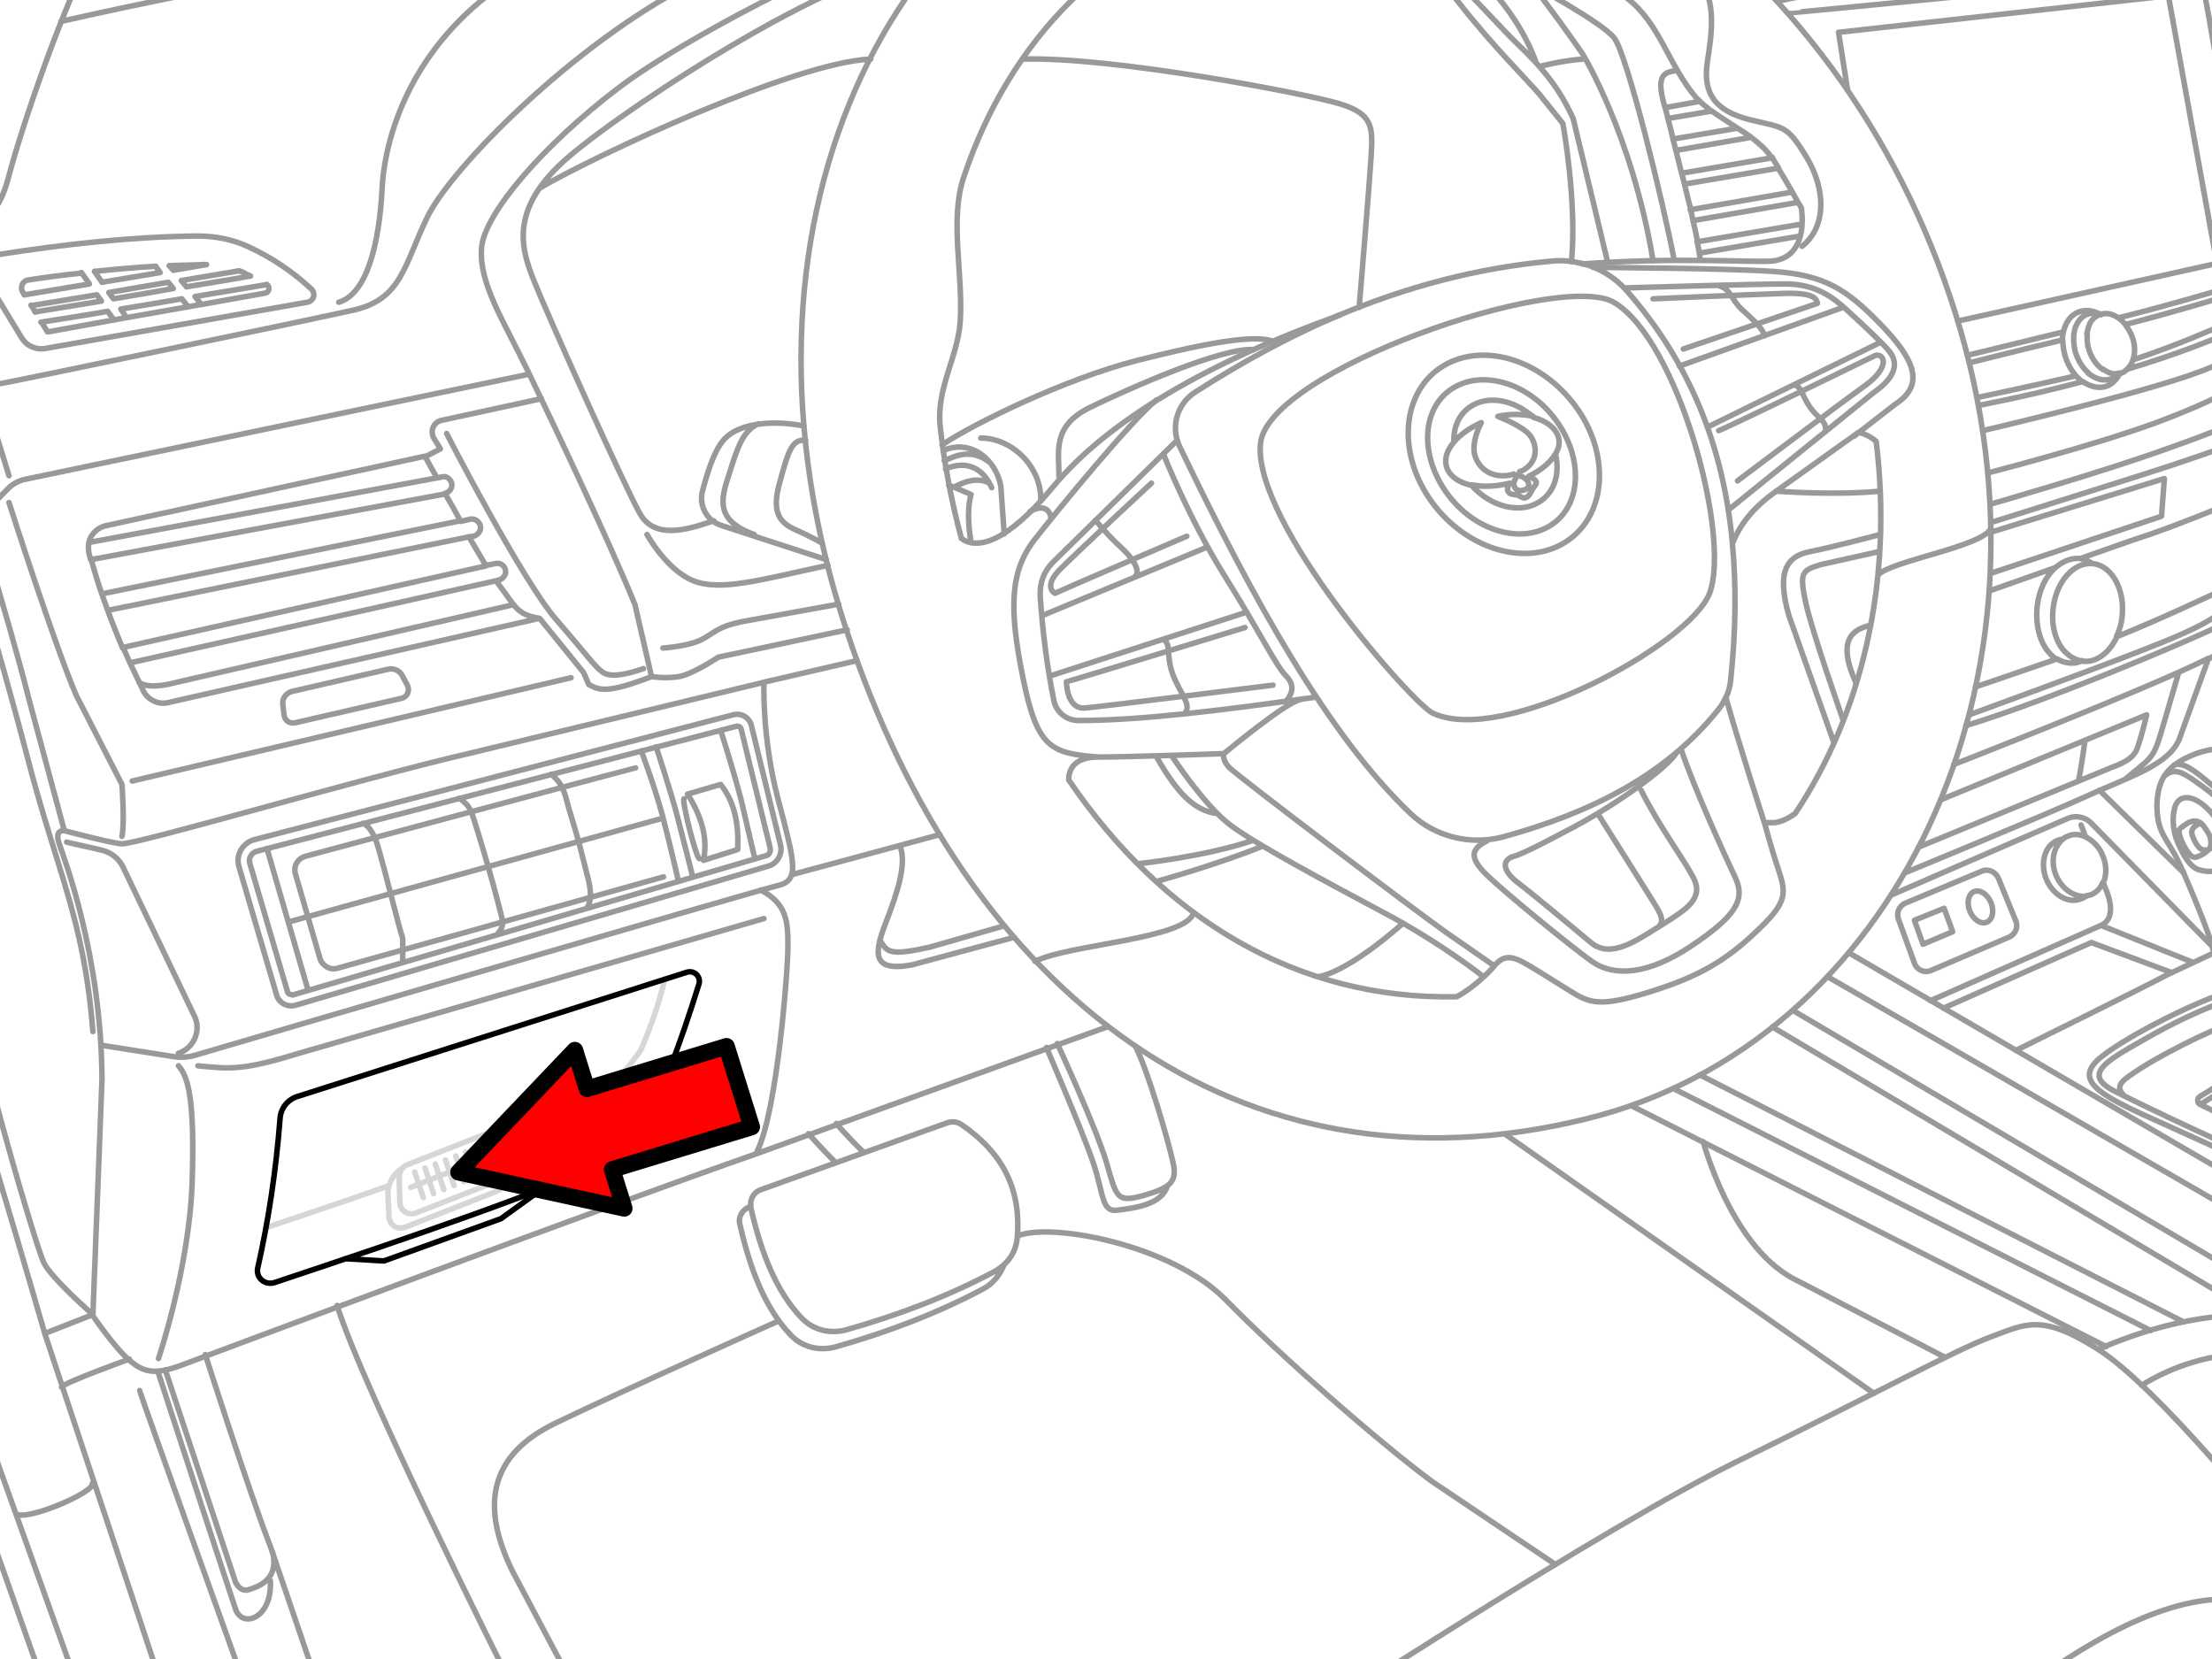
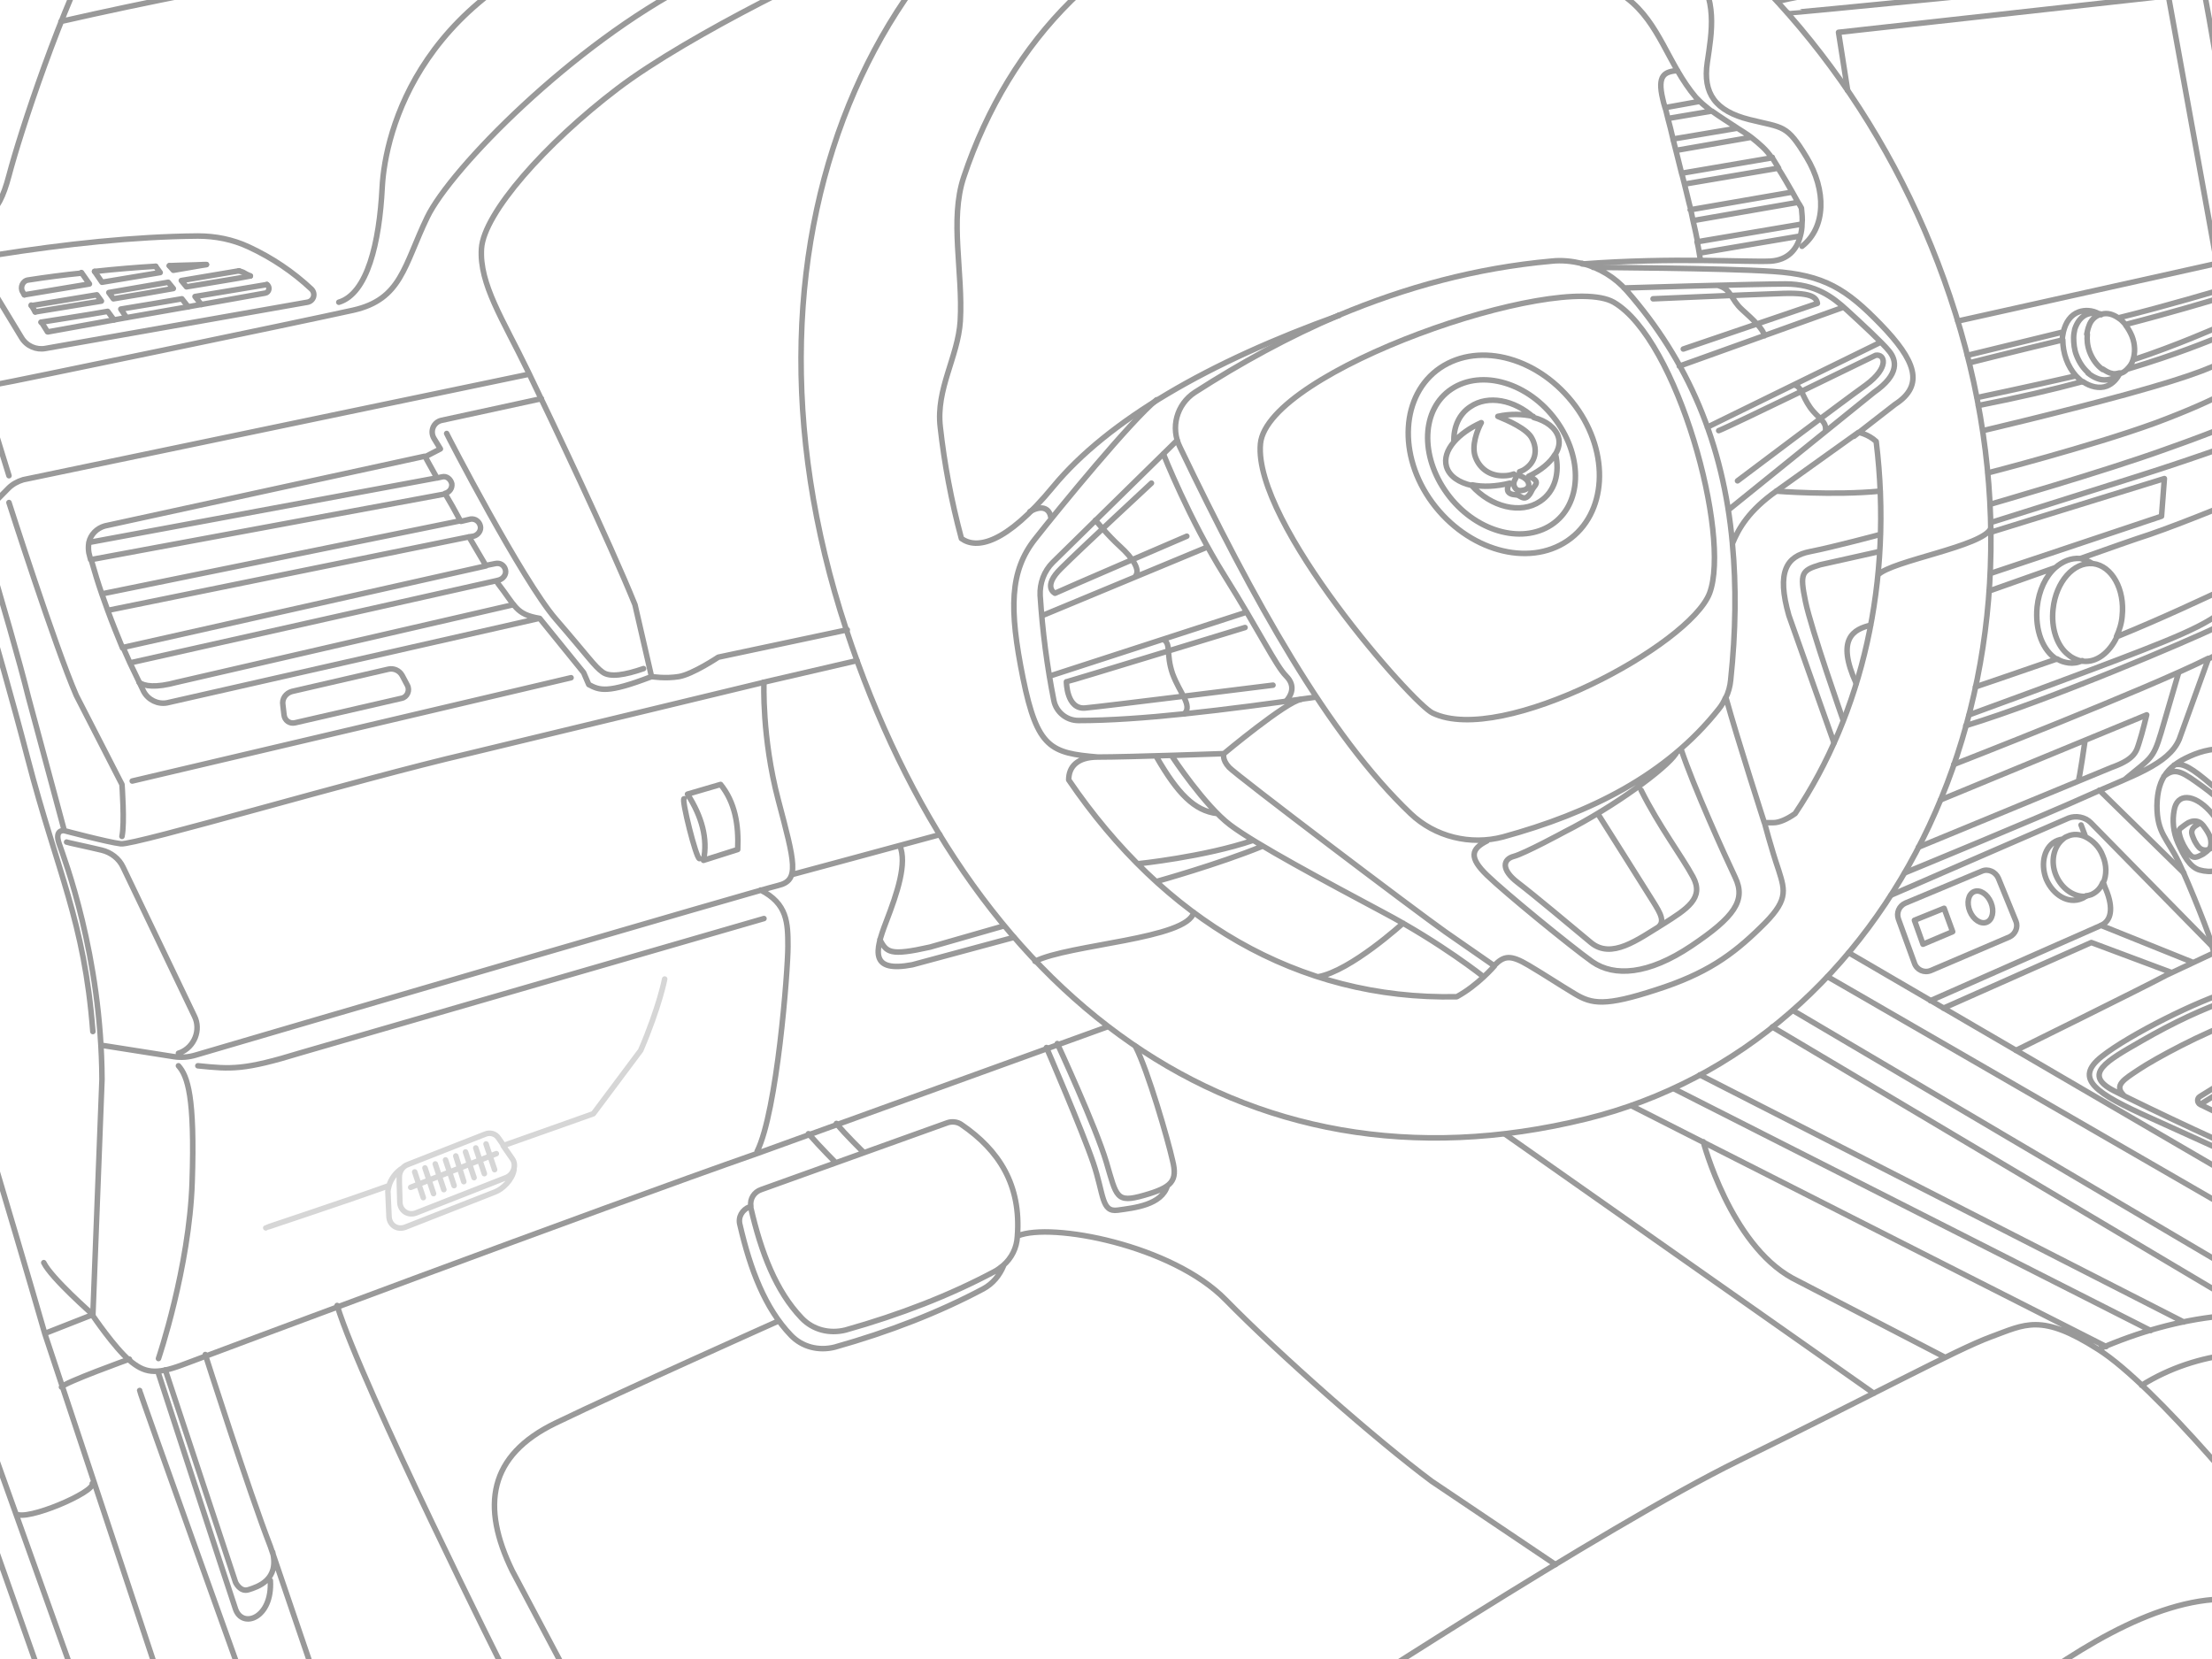
<svg xmlns="http://www.w3.org/2000/svg" version="1.1" id="Layer_1" x="0px" y="0px" width="400px" height="300px" viewBox="0 0 400 300" enable-background="new 0 0 400 300" xml:space="preserve">
  <path fill="none" stroke="#D6D6D6" stroke-linecap="round" stroke-linejoin="round" d="M74.272,214.708l15.479-6.089   M74.994,211.922l1.548,4.645 M76.851,211.2l1.548,4.644 M78.709,210.477l1.548,4.645 M80.566,209.755l1.548,4.644 M82.424,209.033  l1.444,4.644 M84.178,208.311l1.548,4.644 M86.036,207.587l1.548,4.646 M87.893,206.865l1.548,4.645 M72.208,213.779v-0.928  c0-1.033,0.618-1.961,1.548-2.271l13.931-5.469c0.93-0.413,1.961-0.104,2.478,0.722l0.929,1.342 M72.208,213.779l0.102,3.716  c0.104,1.444,1.446,2.374,2.892,1.856l16.305-6.396c1.342-0.516,1.96-2.271,1.135-3.406l-1.651-2.373 M70.35,214.398  c-0.103,0.412-0.206,0.826-0.206,1.033l0.206,4.644c0.104,1.444,1.445,2.373,2.891,1.856l16.305-6.396  c1.341-0.516,3.096-2.167,3.405-4.025 M70.35,214.398c0.312-1.135,1.239-2.477,2.478-3.198 M120.194,177.042  c0,0-0.93,4.954-4.334,12.899l-8.564,11.453c0,0-7.225,2.58-16.307,5.779 M70.35,214.398c-9.184,3.303-22.187,7.533-22.29,7.637" />
  <path fill="none" stroke="#999999" stroke-linecap="round" stroke-linejoin="round" d="M227.929,80.246  c1.237-13.209,53.867-31.27,63.878-25.594c11.557,6.709,21.258,42.207,17.336,52.631c-3.611,9.391-37.459,27.656-50.049,21.671  C255.584,127.406,226.587,94.589,227.929,80.246z M284.892,73.434c6.296,8.565,5.676,19.504-1.444,24.354  s-18.059,1.754-24.457-6.914c-6.294-8.565-5.676-19.504,1.445-24.354C267.658,61.67,278.493,64.766,284.892,73.434L284.892,73.434z   M281.384,76.014c4.953,6.813,4.644,15.273-0.825,18.885c-5.471,3.612-13.932,1.136-18.886-5.676  c-4.953-6.811-4.645-15.271,0.825-18.885C267.968,66.727,276.431,69.204,281.384,76.014z M281.281,82.104  c0.826,3.404-0.104,6.811-2.785,8.563c-3.51,2.374-8.875,1.032-12.384-2.89 M262.911,79.936c-0.104-2.684,0.929-5.057,2.992-6.397  c3.199-2.167,7.946-1.238,11.455,1.961 M277.36,75.499c2.271,0.619,3.921,1.856,4.438,3.509c0.31,1.031,0.104,2.063-0.517,3.096   M273.025,87.366c-0.205,0.31-0.619,0.929-0.31,1.548c0.413,0.619,1.342,0.516,1.754,0.619c0.414,0.207,1.031,0.723,1.548,0.412  c0.516-0.31,0.723-0.723,1.032-1.342c0.311-0.619,0.93-1.031,0.723-1.547c-0.207-0.414-0.826-0.724-1.342-0.93  c2.166-1.032,3.922-2.477,4.746-3.922 M273.025,87.366c-2.477,0.618-4.85,0.723-6.811,0.31 M262.911,79.936  c-1.238,1.444-1.755,2.992-1.343,4.438c0.516,1.754,2.271,2.89,4.542,3.405 M262.911,79.936c1.136-1.342,2.89-2.58,4.953-3.509  c-0.723,1.343-1.856,4.23-1.032,6.296c0.825,2.166,2.786,3.404,5.159,3.301c0.62,0,1.136-0.103,1.755-0.31  c0.206,0.207,0.413,0.31,0.413,0.413c0.104,0.104-0.104,0.413-0.31,0.825c-0.104,0.31-0.207,0.723,0.103,1.237  c0.413,0.724,1.238,0.518,1.65,0.414c0.413-0.104,1.136-0.517,0.723-1.444c-0.206-0.413-0.516-0.619-0.825-0.826  c-0.311-0.206-0.618-0.206-0.723-0.412v-0.619c0.311-0.104,0.518-0.207,0.723-0.311c2.271-1.341,2.579-3.716,1.548-5.675  c-0.825-1.756-4.438-3.303-6.191-4.024c2.271-0.517,4.541-0.413,6.398,0 M212.863,79.626l-22.498,22.084  c-1.548,1.548-2.373,3.714-2.27,5.983c0.413,6.398,1.238,12.798,2.477,18.988c0.413,2.064,2.271,3.612,4.438,3.612  c11.146,0,26.211-1.858,42.929-4.231" />
  <path fill="none" stroke="#999999" stroke-linecap="round" stroke-linejoin="round" d="M353.619,56.717  C332.878-9.637,271.064-51.019,215.647-36.984c-55.415,14.035-86.58,78.119-62.639,150.768  c21.773,66.045,70.998,104.021,133.844,88.541C342.371,188.704,374.465,123.072,353.619,56.717z M242.067,57.025  c12.074-5.057,24.768-8.564,38.492-9.803c1.857-0.207,3.714,0,5.469,0.413" />
  <path fill="none" stroke="#999999" stroke-linecap="round" stroke-linejoin="round" d="M193.255,141.027  c0-2.373,1.548-4.129,5.264-4.129c5.675,0,22.805-0.617,22.805-0.617s-0.413,1.031,0.931,2.477  c1.342,1.444,33.641,25.901,39.214,29.823l8.771,6.089c0,0-2.993,3.508-6.811,5.571  C234.637,180.861,210.386,166.207,193.255,141.027L193.255,141.027z M286.131,47.636c3.096,0.826,5.881,2.478,8.049,4.953  c11.042,12.591,17.438,27.554,19.091,45.612 M313.271,98.305c0.723,7.637,0.619,15.891-0.31,24.663  c-0.104,1.136-0.412,2.271-0.93,3.302 M242.067,57.025c-8.978,3.818-17.646,8.565-26.005,13.932  c-3.302,2.167-4.438,6.398-2.683,9.907c13.208,27.553,26.83,52.112,41.689,66.251c4.438,4.229,10.835,5.777,16.718,4.229  c15.789-4.334,29.514-11.145,39.009-23.114c0.516-0.619,0.929-1.342,1.237-2.063 M313.271,98.305  c1.136-2.787,2.993-5.986,7.946-9.494c7.224-5.16,14.859-10.629,14.859-10.629s1.754,0.31,3.199,1.65  c3.096,25.282-2.58,49.225-14.654,67.283c-1.443,1.031-2.89,1.65-3.921,1.65h-1.65c0,0-4.953-15.375-6.914-22.496 M221.323,136.281  c0,0,11.249-9.393,13.933-9.805 M209.147,72.299c-4.644,3.818-17.439,19.4-21.98,25.18s-4.746,12.486-2.166,25.181  c2.579,12.692,5.056,13.519,13.519,14.239 M288.091,48.357c0,0,23.22,0.104,32.507,0.723c9.287,0.62,13.313,3.199,19.504,9.597  c6.191,6.398,8.049,10.939,2.58,14.447l-7.431,5.778 M186.237,92.525c2.271-1.342,3.715-0.517,3.819,1.342 M303.984,135.455  c2.271,6.811,7.843,19.092,9.804,23.22c1.961,4.127-0.104,7.119-7.944,12.384c-7.845,5.262-13.933,5.571-17.854,2.89  c-3.922-2.786-15.789-12.487-19.092-15.687c-3.301-3.199-2.889-4.746,0-6.191 M303.055,136.281  c-1.755,2.683-11.146,9.597-20.123,14.138c0,0-7.225,3.921-9.186,4.437c-1.961,0.518-2.373,2.375,0.723,4.748  s9.494,7.738,13.21,10.834c3.714,3.098,8.461-0.516,13.003-3.301c4.437-2.787,7.532-4.746,5.469-8.566  c-2.063-3.817-6.089-9.08-9.391-15.686 M288.916,147.116c0,0,8.668,13.726,10.01,15.892c1.342,2.168,2.374,3.818,0.619,4.852   M270.239,174.564c1.754-1.754,2.891-1.959,6.192,0c3.301,1.963,5.262,3.304,8.356,5.16c3.096,1.857,5.472,2.271,14.654-0.723  c9.081-2.891,13.828-6.294,18.884-11.248c5.059-4.849,4.542-6.501,3.304-10.423c-1.343-3.921-2.58-8.668-2.58-8.668   M212.035,136.898c0,0,5.778,8.771,10.424,12.281c4.644,3.508,17.232,10.215,27.655,15.788  c10.525,5.573,18.162,11.661,18.162,11.661 M210.386,82.104c0,0,4.644,11.764,11.041,21.979  c6.397,10.217,9.287,16.306,11.146,18.162c1.857,1.856,0.825,3.612,0,4.541 M189.849,122.246l35.603-11.559 M218.33,98.923  l-29.822,12.384 M198.105,94.074c0,0,2.167,2.683,4.438,4.746c2.27,2.063,3.715,4.23,2.784,5.367 M210.386,115.641  c1.443,0.825,0.412,2.58,1.649,6.192c1.343,3.61,3.611,5.675,2.167,7.224 M225.143,113.475c0,0-31.991,9.803-32.3,9.803  c0,0,0,5.058,3.405,4.748c3.404-0.311,33.95-4.129,33.95-4.129 M214.615,96.963c0,0-22.805,9.803-23.837,10.319  c0,0-2.374-1.136,1.134-4.541c3.406-3.405,16.307-15.376,16.307-15.376 M293.663,52.073c0,0,23.734-0.724,29.204-0.724  c5.471,0,8.565,2.375,11.146,4.748c2.581,2.372,6.397,5.881,7.636,7.43c1.239,1.548,1.961,4.127-2.786,7.43L312.55,92.216   M308.731,77.252l31.371-15.376 M303.674,66.21l29.615-10.629 M310.794,51.66c2.372,0.723,2.167,2.477,4.23,4.334  s3.921,3.611,4.024,4.747 M324.416,69.617c1.342,0.206,1.443,1.96,2.89,4.023c1.444,2.063,3.096,2.478,2.786,4.334 M310.794,77.872  c1.755-0.619,28.379-13.621,28.379-13.621c1.65-0.31,2.58,2.167-1.755,5.366c-4.333,3.096-23.22,17.336-23.22,17.336   M298.927,54.034c0,0,16.408-0.722,22.496-0.929c6.089-0.311,7.019,0.619,7.224,1.754l-24.251,8.255 M280.352-23.156  c11.867,5.779,21.465,11.971,25.902,17.44c4.437,5.47,3.301,11.455,2.477,17.026c-0.826,5.572,1.444,8.771,7.636,10.319  c6.192,1.548,6.708,0.826,10.319,6.812c3.612,5.984,3.509,12.692-0.825,16.098 M339.585,103.98c2.375-2.58,19.092-5.16,20.434-8.463   M187.166,173.842c6.089-3.096,27.656-4.023,28.688-8.873 M-7.975,81.07c0,0,9.907,31.99,13.106,44.994l6.501,24.146  c0,0-1.857-0.311-0.929,2.374c0.929,2.683,7.636,20.226,7.739,42.619l-1.65,42.723c0,0,3.921,5.778,6.604,8.05  c2.684,2.271,4.645,2.683,9.599,0.826c4.953-1.857,75.435-28.275,104.123-38.285l63.052-22.807 M-8.491,89.945  c0,0,8.152,26.625,13.519,47.264c5.365,20.639,10.217,29.205,11.765,49.328 M11.632,150.211c0,0,7.74,2.064,10.216,2.374  c2.477,0.31,42.826-11.661,62.846-16.305l53.455-12.899c0,0-0.413,9.906,2.58,21.258s3.921,14.551,0,15.479  c-3.509,0.825-90.915,26.419-105.259,30.649c-1.342,0.412-2.683,0.516-4.024,0.31l-13.105-2.063 M28.659,245.667  c0,0,5.571-16.409,6.088-31.888c0.516-15.479-0.826-19.194-2.478-21.053 M137.53,160.943c4.851,2.479,4.953,5.883,4.953,10.218  c0,4.334-1.96,29.823-5.572,37.047 M143.205,158.158c0,0,14.964-4.024,26.728-7.225 M162.709,152.895  c1.342,3.199-0.413,8.463-2.478,13.828c-2.063,5.366-2.89,9.185,4.747,7.739l18.369-4.953 M159.098,169.921  c1.238,2.271,1.754,2.993,9.081,1.343l13.313-3.818 M209.147,159.395c0,0,11.146-3.096,19.195-6.396 M238.351,176.629  c5.883-1.031,15.377-9.699,15.377-9.699 M209.147,136.898c3.819,6.605,6.813,9.701,10.939,10.218 M205.741,156.197  c0,0,12.072-1.238,20.845-4.23 M35.78,192.729c6.089,0.619,8.257,0.824,18.679-2.375l83.69-24.25 M12.045,152.275  c0.207,0.104,3.715,0.826,6.295,1.445c1.754,0.412,3.199,1.547,3.921,3.096l12.899,26.935c1.237,2.476,0,5.571-2.58,6.604  l-0.31,0.104 M-7.356,66.52l4.541,5.16l4.438,14.344 M1.622,90.875c0,0,8.358,26.107,12.178,34.88l8.256,16.099  c0,0,0.516,7.019,0,9.392 M-4.054,93.97c0,0.104,3.612-3.715,5.574-5.676c0.723-0.724,1.65-1.237,2.683-1.548l91.533-19.091   M-0.132,69.41c0.516,0,55.209-11.352,63.98-13.313c8.771-1.959,9.185-8.049,13.416-16.82s26.313-31.269,47.882-42.311  l30.752-14.034 M61.269,54.652c5.16-1.547,7.327-10.731,7.843-20.741C69.628,23.9,75.922-2.518,112.97-12.837 M-8.491,40.516  c5.676-0.619,8.049-0.93,10.113-8.771c2.063-7.842,9.391-30.236,17.026-44.684 M14.625-4.788c0,0,39.214-7.12,66.973-10.319   M11.013,3.881c31.681-7.224,66.664-12.899,94.423-16.718 M173.545-12.217c0,0-11.042,1.96-16.1,3.508  c-5.057,1.548-32.815,14.859-45.817,24.768C98.625,25.965,87.48,38.555,87.067,44.953s3.921,12.898,8.359,22.084  c4.438,9.184,14.757,30.855,19.399,42.311l2.993,13.002c0,0,2.478,0.412,4.954,0s7.12-3.509,7.12-3.509l23.321-4.952   M23.912,141.234l79.355-18.68 M80.773,78.389c0.104,0.31,13.726,26.623,19.71,33.537c5.985,6.914,7.018,8.565,8.461,9.598  c1.342,1.031,4.128,0.517,7.43-0.619 M25.151,123.381c0.93,0.723,2.993,1.031,6.812,0l60.885-14.035" />
  <path fill="none" stroke="#999999" stroke-linecap="round" stroke-linejoin="round" d="M-2.609,50.318l6.501,10.732  c0.929,1.549,2.684,2.27,4.334,1.96l47.366-8.358c1.135-0.205,1.548-1.547,0.722-2.373c-3.301-3.096-7.12-5.676-11.352-7.637  c-2.89-1.342-5.985-1.961-9.185-1.961c-11.659,0.104-23.939,1.445-36.427,3.406C-2.609,46.396-3.64,48.667-2.609,50.318z   M43.21,48.977c0.31,0.104,0.722,0.207,1.032,0.414c0.309,0.205,0.618,0.31,1.031,0.516 M48.266,51.454  c0.619,0.413,0.413,1.444-0.31,1.548l-11.559,2.063 M30.62,48.048c2.063-0.103,4.23-0.103,6.191-0.207h0.517 M34.026,55.479  l2.271-0.412 M28.143,48.152c-3.509,0.205-7.224,0.516-11.042,0.928 M4.408,53.313l-0.311-0.517c-0.516-0.826,0-2.063,1.032-2.167  c3.301-0.516,6.501-0.929,9.597-1.238 M5.647,55.169l0.723,1.238 M22.88,57.439l-2.271,0.412 M20.61,57.852L8.639,60.02  c0,0-0.103,0-0.103-0.104l-1.032-1.651 M22.88,57.439l11.146-1.961" />
  <path fill="none" stroke="#999999" stroke-linecap="round" stroke-linejoin="round" d="M19.681,52.898l0.826,1.136  c3.715-0.619,7.429-1.238,10.835-1.857l-0.929-1.135L19.681,52.898z M4.408,53.313l11.764-1.961l-1.445-2.064 M6.369,56.407  c3.611-0.619,7.739-1.238,11.971-1.96l-0.825-1.135L5.647,55.271 M20.61,57.852l-1.135-1.547c-4.644,0.824-8.978,1.444-12.074,1.959   M28.143,48.152l0.825,1.135l-10.525,1.754l-1.342-1.961 M48.266,51.454c-1.754,0.31-6.811,1.135-13.003,2.167l1.135,1.443   M22.88,57.439l-1.032-1.549c3.715-0.619,7.534-1.238,11.042-1.856l1.135,1.444 M43.21,48.977L32.787,50.73l0.929,1.136  c4.851-0.826,8.978-1.445,11.558-1.961 M30.62,48.048l0.723,0.826l5.985-1.032 M19.475,110.378l-1.032-2.89 M117.82,122.35  c-8.049,3.096-9.391,2.477-11.352,1.443l-0.93-2.167l-7.945-9.804 M97.903,72.093l-18.059,3.921  c-1.444,0.311-2.167,1.961-1.342,3.303l1.135,1.857l-2.786,1.444 M23.499,119.872l2.477,5.16c0.827,1.548,2.58,2.374,4.231,2.063  l67.282-15.271 M19.475,110.378c0.826,2.271,1.753,4.54,2.684,6.812 M16.069,98.098c0.311-1.445,1.445-2.58,2.891-2.992  l57.789-12.59 M16.483,101.193c0.619,2.168,1.238,4.23,1.96,6.296 M16.069,98.098c-0.102,0.619-0.102,1.238,0,1.857l0.311,1.238   M23.499,119.872l-1.238-2.786 M97.594,111.823c-4.334-0.724-4.334-2.167-7.533-6.294c-0.104-0.104-0.207-0.312-0.31-0.518   M83.249,94.176c-0.93-1.754-1.857-3.404-2.786-4.953 M87.893,102.329c-0.928-1.548-1.96-3.302-3.096-5.263 M76.851,82.516  c0,0,0.826,1.549,2.167,3.922 M16.483,101.193l63.98-11.866 M16.069,98.098l62.847-11.66 M80.463,89.223  c0.826-0.205,1.341-0.929,1.238-1.754c-0.206-0.826-0.93-1.445-1.753-1.238l-0.931,0.207 M84.901,97.066l-65.426,13.313   M83.249,94.176l-64.807,13.21 M84.901,97.066l0.724-0.104c0.825-0.207,1.443-1.031,1.236-1.857  c-0.206-0.825-0.929-1.342-1.753-1.238l-1.754,0.412 M89.751,105.012L23.5,119.871 M89.751,105.012l0.413-0.104  c0.825-0.206,1.444-1.032,1.237-1.857c-0.206-0.824-0.929-1.341-1.856-1.135l-1.548,0.311 M87.893,102.329l-65.219,14.653  c-0.207,0-0.312,0.104-0.414,0.207" />
-   <path fill="none" stroke="#999999" stroke-linecap="round" stroke-linejoin="round" d="M45.893,151.863l86.684-22.6  c1.444-0.414,2.993,0.516,3.302,1.959l5.263,21.568c0.413,1.65-0.619,3.406-2.167,3.818l-85.548,25.179  c-1.445,0.413-2.993-0.412-3.405-1.856l-6.811-23.22C42.591,154.648,43.829,152.482,45.893,151.863L45.893,151.863z M52.601,179.829  c-0.207,0-0.516-0.104-0.62-0.517l-6.811-23.219c-0.104-0.517-0.104-0.93,0.207-1.343c0.206-0.412,0.619-0.722,1.135-0.825  l86.684-22.599h0.207c0.207,0,0.517,0.103,0.619,0.516l5.263,21.567c0.104,0.619-0.207,1.238-0.825,1.342l-85.548,25.18  C52.703,179.829,52.703,179.829,52.601,179.829L52.601,179.829z M48.266,153.411l7.43,25.592 M115.962,135.764  c0,0,2.477,6.604,3.816,11.661c1.343,5.058,2.892,11.868,2.892,11.868 M118.646,135.042c0,0,2.785,8.463,3.921,12.899l2.684,10.525   M130.306,132.049c0,0,2.063,6.295,3.715,12.59l2.477,10.629 M52.188,166.723l67.696-18.781 M114.93,138.859  c-0.207,0-48.192,12.899-59.75,15.996c-1.342,0.412-2.167,1.754-1.754,3.199l4.437,15.271c0.414,1.343,1.858,2.168,3.199,1.755  l58.924-16.513 M65.603,148.871c0,0,1.548,0.311,2.684,4.023c1.135,3.715,3.922,15.066,4.541,16.82v4.23 M83.043,144.33  c2.166,1.548,2.166,2.373,3.198,5.572c1.031,3.302,2.993,10.01,3.817,13.312c0.825,3.405,1.341,3.922,0,5.573 M99.656,139.995  c2.58,2.168,2.375,3.612,3.612,7.534c1.239,3.922,2.167,7.738,2.891,10.629c0.825,2.992,0.825,4.748,0,5.984" />
-   <path fill="none" stroke="#999999" stroke-linecap="round" stroke-linejoin="round" d="M124.321,143.607l5.985-1.754  c2.58,3.198,3.302,7.224,3.096,11.764l-6.19,1.961C128.035,151.657,126.901,147.631,124.321,143.607L124.321,143.607z   M126.488,155.268c-0.619,0-3.302-10.834-2.786-10.834 M138.046,123.381l16.924-3.922 M-8.491,185.193  c0,0,10.732,35.604,16.614,56.037l22.6,68.107 M10.084,311.092c0-0.412-18.575-52.73-18.575-52.73 M-8.491,241.952l24.458,68.419   M2.861,273.736c1.857,1.443,14.345-3.922,13.828-5.471 M11.116,250.827c0.516-0.825,12.279-5.058,12.279-5.058 M8.123,241.126  l8.668-3.405c0,0-7.533-6.604-8.875-9.391c-1.341-2.786-11.765-37.771-14.756-55.52 M28.659,248.35c0,0,12.691,39.008,13.931,42.619  s6.708,1.651,6.295-5.16 M37.121,244.945c0,0,7.944,24.869,11.764,34.673l12.487,36.634 M25.254,251.445  c0,0.414,20.225,56.758,20.225,56.758 M29.898,247.73l12.693,38.39c0,0,0.825,1.856,2.373,1.342c1.65-0.517,5.574-1.754,4.334-6.812   M236.185,311.298c0,0,53.971-35.293,78.222-47.159c24.25-11.867,39.42-20.123,45.612-22.394c6.19-2.271,9.081-4.334,19.4,2.271  c10.318,6.502,30.648,31.164,36.841,39.729 M379.419,244.016c14.652-6.397,29.203-8.151,44.89-4.438 M387.262,250.518  c10.216-6.398,22.6-7.121,31.578-4.334 M371.162,301.702c13.726-9.287,29.103-16.306,41.278-10.319 M272.198,205.111l66.664,46.851   M334.323,172.294l89.161,52.011 M324.209,182.718l94.631,55.828 M307.389,194.379l87.51,44.684 M295.006,199.952l85.856,43.548   M308.007,206.453c0,0,4.851,18.472,16.099,24.663l27.657,14.345 M302.642,196.855l86.271,43.754 M320.493,185.71l87.511,52.011   M330.505,176.629l93.804,54.178" />
-   <path fill="none" stroke="#000000" stroke-linecap="round" stroke-linejoin="round" d="M50.639,202.325  c-0.721,9.288-2.063,18.267-4.024,26.934c-0.412,1.755,1.239,3.2,2.993,2.685c25.077-8.359,49.019-16.512,62.743-23.014  c0.826-0.412,1.548-1.031,2.063-1.856c4.645-7.431,8.462-17.853,11.972-29.103c0.413-1.341-0.826-2.58-2.167-2.164l-70.173,22.393  C52.085,198.713,50.743,200.364,50.639,202.325z M62.404,227.607l7.018,0.412l21.155-7.636l7.738-5.573" />
-   <path fill="none" stroke="#999999" stroke-linecap="round" stroke-linejoin="round" d="M170.346,80.452  c5.47-3.716,22.29-11.972,35.293-15.272c13.002-3.303,21.052-4.645,24.456-3.509 M170.552,81.484  c4.849-2.168,9.493,1.443,10.423,6.396l0.618,8.669 M177.364,79.213c5.676,0,11.041,5.264,10.835,11.352 M191.501,86.127  c0-4.438-1.342-9.081,5.675-12.486c7.019-3.406,23.734-10.836,29.515-10.423 M179.323,88.191c-1.65-3.715-4.644-4.953-8.358-3.405   M171.584,87.779c0.31,0,4.023,1.65,4.023,1.65s-1.032,2.786,0,8.668 M172.513,88.088c1.96-1.031,4.23-1.857,6.397-0.723   M170.758,83.341c2.58-1.237,5.058-2.063,8.152,0.206 M149.397,101.193l-18.988-6.19c-2.58-0.826-4.023-3.509-3.405-6.089  c0.826-3.199,2.063-7.225,3.715-9.186c2.993-3.715,10.318-3.61,14.653-2.683 M148.675,98.201c0,0-2.167-1.237-4.746-2.373  c-2.58-1.135-4.542-2.786-2.994-8.358c1.548-5.573,2.167-8.151,4.747-7.843 M137.116,76.633c-2.891,1.342-3.817,4.541-5.263,9.081  c-1.445,4.438-2.683,8.359,4.541,10.938 M129.068,94.176c-4.849,1.651-10.629,3.406-13.312-1.238  c-2.684-4.644-16.925-36.427-19.091-41.896c-2.167-5.469-5.16-13.002,6.19-22.703c11.352-9.701,51.288-35.706,65.838-35.086   M97.594,34.014c9.803-5.779,46.231-22.807,59.853-23.322 M184.896,10.691c15.892-0.516,51.082,6.191,57.273,8.05  c6.191,1.856,6.089,4.334,5.778,9.493c-0.311,5.16-2.167,27.348-2.167,27.348 M241.138-12.837c0,0,16.614,5.47,22.6,13.209  s12.796,14.446,14.758,16.819l4.128,5.16c0,0,2.579,14.139,1.549,24.974 M267.968-12.837C274.159-7.78,286.131,9.66,286.131,9.66  s8.977,14.551,12.796,37.46 M250.632-12.837C262.911-5.51,269,2.746,274.159,7.699s7.843,8.359,10.319,13.725l6.191,25.799   M278.391,12.033c0,0,3.716-1.032,7.74-1.342 M276.947-2.827c0,0,12.692,6.812,14.963,9.7c2.271,2.891,8.669,28.895,10.836,40.143   M275.707-4.375c0,0,2.786-4.334,5.985-4.541 M254.656-14.385c7.945,5.057,18.886,13.828,23.115,25.695 M116.993,96.652  c0,0,3.509,6.398,8.359,8.359c4.849,1.961,11.97-0.104,24.353-2.785 M119.884,117.189c0,0,4.644-0.31,7.018-1.549  c2.373-1.238,2.786-2.271,7.12-3.199l17.646-3.198" />
+   <path fill="none" stroke="#999999" stroke-linecap="round" stroke-linejoin="round" d="M124.321,143.607l5.985-1.754  c2.58,3.198,3.302,7.224,3.096,11.764l-6.19,1.961C128.035,151.657,126.901,147.631,124.321,143.607L124.321,143.607z   M126.488,155.268c-0.619,0-3.302-10.834-2.786-10.834 M138.046,123.381l16.924-3.922 M-8.491,185.193  c0,0,10.732,35.604,16.614,56.037l22.6,68.107 M10.084,311.092c0-0.412-18.575-52.73-18.575-52.73 M-8.491,241.952l24.458,68.419   M2.861,273.736c1.857,1.443,14.345-3.922,13.828-5.471 M11.116,250.827c0.516-0.825,12.279-5.058,12.279-5.058 M8.123,241.126  l8.668-3.405c0,0-7.533-6.604-8.875-9.391M28.659,248.35c0,0,12.691,39.008,13.931,42.619  s6.708,1.651,6.295-5.16 M37.121,244.945c0,0,7.944,24.869,11.764,34.673l12.487,36.634 M25.254,251.445  c0,0.414,20.225,56.758,20.225,56.758 M29.898,247.73l12.693,38.39c0,0,0.825,1.856,2.373,1.342c1.65-0.517,5.574-1.754,4.334-6.812   M236.185,311.298c0,0,53.971-35.293,78.222-47.159c24.25-11.867,39.42-20.123,45.612-22.394c6.19-2.271,9.081-4.334,19.4,2.271  c10.318,6.502,30.648,31.164,36.841,39.729 M379.419,244.016c14.652-6.397,29.203-8.151,44.89-4.438 M387.262,250.518  c10.216-6.398,22.6-7.121,31.578-4.334 M371.162,301.702c13.726-9.287,29.103-16.306,41.278-10.319 M272.198,205.111l66.664,46.851   M334.323,172.294l89.161,52.011 M324.209,182.718l94.631,55.828 M307.389,194.379l87.51,44.684 M295.006,199.952l85.856,43.548   M308.007,206.453c0,0,4.851,18.472,16.099,24.663l27.657,14.345 M302.642,196.855l86.271,43.754 M320.493,185.71l87.511,52.011   M330.505,176.629l93.804,54.178" />
  <path fill="none" stroke="#999999" stroke-linecap="round" stroke-linejoin="round" d="M52.807,125.032l17.44-4.024  c0.929-0.206,1.961,0.206,2.478,1.135l0.929,1.756c0.517,0.929,0,2.166-1.031,2.373l-19.297,4.438  c-0.93,0.206-1.857-0.412-1.962-1.443l-0.207-1.756C50.949,126.374,51.672,125.341,52.807,125.032L52.807,125.032z M135.776,218.114  v0.31c1.858,8.049,4.542,15.067,9.186,19.916c2.063,2.168,5.056,2.891,7.944,2.168c9.907-2.785,18.884-6.296,26.831-10.525  c0.619-0.311,1.135-0.723,1.651-1.135 M135.776,218.114c-0.206-1.343,0.619-2.58,1.858-2.993l33.641-12.073  c0.826-0.31,1.858-0.206,2.58,0.31c6.811,4.645,10.835,10.938,10.114,20.227c-0.104,2.064-1.032,3.922-2.58,5.264 M135.776,218.114  l-0.206,0.103c-1.343,0.518-2.167,1.858-1.755,3.303c1.858,8.049,4.541,15.067,9.186,19.916c2.063,2.168,5.057,2.892,7.945,2.168  c9.907-2.785,18.884-6.295,26.831-10.524c1.753-0.931,2.993-2.478,3.715-4.231 M151.151,210.271c0,0-2.786-2.787-4.954-5.265   M156.207,208.413c0,0-3.509-3.405-4.953-5.261 M191.192,188.704c0,0,7.018,15.169,8.875,21.464  c1.857,6.296,1.753,7.432,6.811,5.984c5.058-1.443,6.09-2.579,5.159-6.293c-0.825-3.715-4.438-16.201-6.708-20.64 M189.231,189.425  c0,0,6.501,15.066,8.461,20.847c1.96,5.779,1.445,8.978,4.438,8.564c2.991-0.413,7.944-0.93,8.978-4.438 M184.071,223.48  c5.985-2.478,27.863,1.649,37.563,11.559c9.7,9.906,27.14,25.281,37.253,32.814l22.394,15.066 M140.831,238.855  c0,0-28.173,12.59-40.349,18.474c-12.177,5.882-13.519,15.064-7.843,26.728l12.796,24.146 M91.608,302.94  c0,0-26.107-52.113-30.648-66.87 M410.687,138.757c-3.922-3.509-9.081-4.231-13.828-2.374c-4.644,1.857-6.708,4.128-6.812,9.287  c0,5.059,1.857,5.883,3.923,10.217c2.063,4.336,5.881,13.932,6.088,15.273c0.207,1.341,0.723,2.064,3.405,2.166  c2.684,0,9.288-0.311,11.352-2.682 M391.285,140.408c1.756-1.444,2.891-1.135,5.779,0.929s7.018,4.954,9.081,10.114  c2.063,5.158,4.024,11.66,4.024,11.66 M393.143,138.344c1.549-0.516,3.303,0.619,6.812,3.612c3.51,2.992,6.089,4.438,8.462,12.073" />
  <path fill="none" stroke="#999999" stroke-linecap="round" stroke-linejoin="round" d="M393.143,146.6  c0.517-3.303,3.612-2.992,6.398,0c2.785,2.992,3.096,6.191,2.89,8.668c-0.104,2.479-2.785,2.58-4.645,2.063  c-1.856-0.517-2.992-2.785-3.922-4.851C392.937,150.418,392.834,148.25,393.143,146.6z M395.723,148.766  c0.619-0.309,1.343-0.412,1.962-0.103c0.618,0.312,1.032,1.032,1.444,1.649c0.31,0.518,0.517,0.931,0.618,1.445  c0.104,0.518,0.104,1.135-0.103,1.549c-0.311,0.517-0.827,0.825-1.239,1.135c-0.619,0.311-1.237,0.723-1.856,0.517  c-0.311-0.104-0.517-0.412-0.724-0.619c-0.722-0.929-1.341-2.063-1.649-3.198c-0.104-0.517-0.311-0.93,0.103-1.343  C394.692,149.489,395.206,149.077,395.723,148.766L395.723,148.766z M397.786,148.871c-0.517,0.311-1.135,0.618-1.342,1.135  c-0.31,0.618,0.104,1.342,0.413,2.063c0.312,0.518,0.619,1.136,1.135,1.445c0.724,0.412,1.651,0.205,2.064-0.412 M400.987,172.811  l4.231,13.416c0,0,0.516,2.58,4.54,2.373 M419.769,216.256c0,0-20.64-9.492-30.753-14.035c-10.113-4.539-14.034-7.119-8.979-11.145  c5.057-4.025,17.854-10.319,23.115-11.764 M364.559,189.941c0,0,22.393-11.041,27.243-13.621l8.358-3.922 M403.463,180.654  c-5.058,1.755-10.218,4.128-16.306,7.637c-6.089,3.51-10.731,5.984-4.851,8.979c5.882,2.992,23.013,11.145,29.205,13.414   M384.063,198.093c-1.857-1.856,0-2.889,2.786-4.745c2.786-1.857,11.661-6.707,17.853-8.771 M412.442,200.673  c-0.207-0.103-7.224-3.196-9.804-4.333c-0.619-0.311-1.342-0.207-1.857,0.104l-2.993,1.857c-0.517,0.311-0.517,1.135,0.104,1.444  l14.035,6.812 M412.648,202.016c-0.206-0.104-7.224-3.199-9.804-4.334c-0.619-0.311-1.342-0.205-1.857,0.104l-2.993,1.855   M409.035,190.87c-1.962,0.825-2.787,2.063-0.517,2.993 M344.436,157.848c0,0,25.076-10.318,33.021-13.932  c7.945-3.611,14.653-5.572,16.614-10.216l5.263-14.552c0,0,7.019-2.89,9.494-11.146 M353.311,138.241  c0,0,35.188-13.726,46.023-19.194 M384.27,140.924c4.54-3.818,5.056-3.509,6.501-8.359c1.444-4.953,3.199-10.938,3.199-10.938   M321.217,88.811c0,0,10.318,0.825,18.78,0 M359.502,85.508c0,0,18.473-4.747,30.133-8.978c11.661-4.335,18.266-8.05,22.909-12.28   M321.423,0.27c0,0,5.47-1.445,12.383-1.961c6.914-0.516,49.637-5.16,58.821-5.985c9.186-0.825,10.63-0.825,8.152-4.438   M323.281,2.333c0.104,0.103,50.462-4.851,61.606-6.088L397.889-5.2c0,0,3.818-1.341,4.023-4.438 M358.573,77.872  c0,0,13.313-3.097,26.109-6.604c12.693-3.509,16.305-5.158,19.4-7.017c2.992-1.858,4.438-4.851,4.438-9.495  c0.104-4.747-1.548-30.236-3.405-41.174c-1.856-10.939-4.438-20.33-4.438-20.33 M401.813-10.154c0,0,7.429,21.464,8.256,43.445   M316.986-4.271c0,0,3.716,1.651,9.393,1.445l70.585-6.708 M359.914,91.184c0,0,20.434-5.882,31.578-9.906  c11.146-3.922,14.24-5.572,16.613-6.502c2.374-0.928,3.922,0.207,3.303,7.019 M408.004,74.879c0.31-0.104,5.984-5.365,7.119-7.637   M410.894,84.992c0,0-1.857,13.52-2.89,18.473c-1.136,4.953-2.993,7.844-7.327,10.01c-4.334,2.168-30.546,13.313-45.2,17.75   M356.097,129.264c0,0,20.434-7.431,31.269-11.662c10.836-4.23,16.306-6.812,17.956-11.765c1.754-4.953,3.509-21.052,3.509-25.282   M339.997,96.652c0,0-8.462,2.271-12.692,3.097c-4.231,0.826-6.088,3.612-3.818,11.56l8.153,23.012 M333.289,130.191  c0,0-5.777-16.407-6.811-21.465c-1.031-5.057-0.722-5.571,2.683-6.604l10.63-2.374 M360.019,94.486c0,0,15.479-4.851,26.521-8.358  c11.146-3.509,22.29-7.637,22.29-7.637 M379.625,142.884l15.272,14.964 M400.058,171.16l-21.98-22.395  c-1.03-1.031-2.683-1.341-4.024-0.824l-32.094,13.932 M349.078,180.963l30.855-13.622l16.408,6.604 M351.452,182.305l26.729-11.867  l14.344,5.367" />
  <path fill="none" stroke="#999999" stroke-linecap="round" stroke-linejoin="round" d="M344.538,163.318l13.828-5.779  c1.136-0.518,2.478,0.104,2.992,1.238l3.199,7.842c0.413,1.031-0.104,2.271-1.135,2.787l-14.241,6.089  c-1.238,0.516-2.58-0.104-2.993-1.343l-2.89-7.945C342.888,165.07,343.405,163.833,344.538,163.318L344.538,163.318z   M350.937,144.639l37.254-15.375c0,0-0.825,3.404-1.342,4.952c-0.516,1.548-0.619,2.992-4.954,4.541l-34.982,14.447   M375.807,141.234c0.207-0.104,1.239-7.327,1.239-7.327" />
  <ellipse transform="matrix(0.382 0.924 -0.924 0.382 372.932 -229.518)" fill="none" stroke="#999999" stroke-linecap="round" stroke-linejoin="round" cx="358.06" cy="164.056" rx="2.993" ry="2.063" />
  <path fill="none" stroke="#999999" stroke-linecap="round" stroke-linejoin="round" d="M353.105,168.477l-5.367,2.271l-1.548-4.333  l5.366-2.168L353.105,168.477z M373.02,151.759c-1.649,1.343-2.27,4.024-1.237,6.501c1.032,2.479,3.303,4.025,5.471,3.817   M379.935,167.341c1.856-0.825,2.271-3.096,0.929-6.397c-0.206-0.412-0.31-0.825-0.516-1.342 M376.323,149.18  c0,0,0.311,0.825,0.825,2.166 M377.148,151.346c-1.031-0.516-2.27-0.617-3.301-0.103c-0.312,0.103-0.62,0.31-0.827,0.516   M377.252,161.975c0.31,0,0.618-0.102,0.929-0.205c0.929-0.412,1.649-1.135,2.063-2.166 M380.348,159.602  c0.619-1.342,0.619-3.197-0.104-4.85c-0.617-1.65-1.856-2.786-3.096-3.406 M373.02,151.759c-0.309,0-0.618,0.104-0.928,0.207  c-2.374,0.929-3.199,4.128-2.064,7.017c1.238,2.892,4.024,4.541,6.398,3.51c0.31-0.104,0.619-0.311,0.825-0.518 M338.243,113.061  c-2.991,0.724-6.295,2.375-2.58,10.526 M360.019,96.241l31.371-9.7l-0.518,6.811l-30.854,10.319 M376.22,100.988  c4.954-1.756,9.907-3.51,12.485-4.336c6.915-2.372,17.956-7.017,17.956-7.017c-0.824,6.191-1.65,12.074-2.991,15.171  c-0.311,0.824-0.93,1.443-1.756,1.856c-2.89,1.341-10.938,5.159-19.091,8.462 M359.707,106.87c0,0,5.573-1.961,11.972-4.231   M371.989,119.15c-10.112,3.509-14.757,5.057-14.757,5.057 M371.679,102.639c1.342-1.136,2.787-1.755,4.438-1.65h0.104   M371.989,119.15c0.619,0.412,1.342,0.619,2.063,0.722c0.826,0.104,1.65,0,2.478-0.412 M378.387,101.917  c-0.619-0.413-1.444-0.724-2.167-0.929 M371.679,102.639c-1.754,1.549-2.992,4.127-3.302,7.12c-0.413,4.23,1.03,7.946,3.61,9.494   M374.052,118.428c0.723,0.618,1.548,0.928,2.374,1.135 M382.823,115.125c-1.341,2.889-3.714,4.746-6.19,4.438h-0.104   M378.387,101.917c-3.405-0.31-6.604,3.302-7.12,8.151c-0.413,3.51,0.722,6.813,2.785,8.359 M378.387,101.917h0.104  c3.405,0.412,5.779,4.644,5.264,9.494c-0.104,1.342-0.517,2.579-1.032,3.715 M334.115,16.368l-1.65-10.526l59.646-6.604  l8.771,48.397l-46.851,10.423 M376.632,68.997c-5.365,1.444-11.558,2.89-18.886,4.335 M397.891-5.2c0,0,4.954,25.181,6.502,42.413  c1.444,17.234,2.683,21.464-2.374,23.426c-2.89,1.135-8.256,3.404-17.233,6.088 M385.714,65.076  c7.843-2.58,15.271-5.883,15.271-5.883c0.825-1.031,0.825-3.611,0.619-6.811c0,0-9.597,2.889-18.368,5.057 M375.395,67.965  c-8.979,2.063-17.854,3.921-17.854,3.921 M373.123,60.02c-8.462,2.063-17.337,4.23-17.337,4.23 M400.265,54.24  c0,0-7.843,2.374-15.895,4.437 M373.02,61.463c-8.255,1.961-16.82,4.128-16.82,4.128 M375.395,67.965  c0.412,0.413,0.825,0.825,1.237,1.135 M379.625,56.717c0.103,0,0.205,0.104,0.31,0.207 M376.632,68.997  c1.343,0.93,2.993,1.342,4.334,0.826c1.031-0.413,1.856-1.238,2.374-2.374 M373.123,60.02c-0.104,0.516-0.205,1.031-0.205,1.547   M373.123,60.02c0.412-1.754,1.343-3.097,2.786-3.612c1.137-0.413,2.478-0.31,3.612,0.31 M375.395,67.965  c-0.723-0.826-1.343-1.857-1.755-2.992c-0.413-1.136-0.619-2.373-0.619-3.406 M374.982,61.051c0-0.517,0.104-1.031,0.206-1.548   M379.11,68.378c-0.516-0.207-1.032-0.517-1.548-0.93 M379.625,56.717l0.412,0.104 M379.11,68.378  c0.929,0.412,1.857,0.412,2.785,0.103c0.517-0.205,1.032-0.516,1.343-0.929 M375.188,59.503c0.413-1.239,1.136-2.271,2.271-2.685  c0.722-0.205,1.342-0.309,2.063-0.103 M374.982,61.051c0,1.031,0.104,2.167,0.517,3.199c0.517,1.341,1.237,2.373,2.166,3.198   M383.134,57.542c-1.032-0.724-2.063-1.032-3.097-0.724 M377.768,58.884c-0.206,0.517-0.311,1.031-0.413,1.548 M379.83,56.923  h-0.205c-0.826,0.31-1.549,1.032-1.858,1.961 M380.037,56.82h-0.104 M384.37,58.677c-0.411-0.413-0.722-0.825-1.236-1.135   M380.243,66.727c0.619,0.412,1.136,0.723,1.755,0.825 M377.457,60.432c-0.104,1.031,0,2.063,0.413,3.199  c0.517,1.342,1.342,2.477,2.373,3.198 M385.714,65.076c-0.207,0.723-0.619,1.238-1.032,1.65 M381.998,67.552  c0.412,0.104,0.825,0,1.238-0.104 M385.714,65.076c0.413-1.238,0.413-2.786-0.207-4.334c-0.31-0.723-0.724-1.445-1.136-1.961   M384.577,66.83c-0.309,0.311-0.618,0.518-0.929,0.619c-0.103,0-0.206,0-0.206,0.104 M383.444,67.449h-0.104 M320.391,28.544  c-0.929-1.444-2.271-2.58-3.714-3.715 M309.555,20.083c1.445,1.032,3.096,2.063,4.645,3.096 M316.677,24.83  c-0.827-0.619-1.651-1.135-2.479-1.65 M324.107,34.736l1.031,1.856 M324.107,34.736c-0.825-1.445-1.651-2.891-2.58-4.334   M307.389,18.329c0.618,0.619,1.342,1.135,2.063,1.754 M325.551,42.682c0.206-0.722,0.31-1.443,0.31-2.166 M325.861,40.516  c0.104-0.93,0-1.857-0.103-2.89c-0.207-0.413-0.413-0.724-0.62-1.032 M321.63,30.402l-1.137-1.858v-0.103 M325.551,42.682  c-0.619,2.478-2.271,4.334-5.366,4.541c-4.23,0.207-17.749-0.723-34.054,0.517 M307.389,18.329l-0.723-0.724  c-5.058-5.984-6.502-13.416-12.486-17.955c-20.743-16.1-45.818-23.116-69.348-17.13c-24.046,6.088-42.207,24.458-50.566,49.534  c-2.58,7.739-0.103,17.13-0.618,26.005c-0.414,6.5-4.438,12.28-3.612,19.194c0.723,6.501,1.96,13.209,3.817,20.123  c2.683,1.961,7.946,1.136,16.615-9.392c9.906-11.971,28.068-22.495,51.7-30.957 M304.603,33.292  c0.412,1.548,0.723,3.097,1.135,4.541 M303.055,27.203l1.031,4.127 M307.49,47.016l-0.206-1.238 M301.61,21.424  c0.311,1.135,0.62,2.373,0.929,3.715 M303.055,27.203c-0.207-0.723-0.311-1.342-0.518-1.961 M306.151,39.896  c0.311,1.342,0.619,2.683,0.825,3.817 M304.603,33.292c-0.207-0.724-0.31-1.341-0.517-1.961 M303.364,12.756  c-2.373,0.206-3.714,0.826-2.682,5.16c0.102,0.413,0.205,0.929,0.412,1.548 M307.284,45.777c-0.103-0.618-0.206-1.34-0.411-2.063   M306.151,39.896c-0.104-0.619-0.31-1.342-0.413-2.064 M301.61,21.424c-0.206-0.723-0.31-1.445-0.516-1.961 M304.086,31.331  l16.305-2.786 M321.63,30.402l-17.027,2.889 M303.055,27.203l13.622-2.374 M302.537,25.139l11.661-1.961 M307.389,18.329  l-6.295,1.135 M309.555,20.083l-7.945,1.342 M306.151,39.896l18.987-3.303 M305.635,37.936l18.472-3.199 M325.861,40.516  l-18.885,3.198 M307.284,45.777l18.267-3.096" />
  <g>
-     <path id="b" fill="#FF0000" stroke="#000000" stroke-width="3" stroke-linecap="round" stroke-linejoin="round" stroke-miterlimit="10" d="   M131.377,189.204l4.556,14.59l-25.24,7.69l2.193,7.027l-29.976-6.533l21.043-22.078l2.184,6.994L131.377,189.204z" />
-   </g>
+     </g>
</svg>